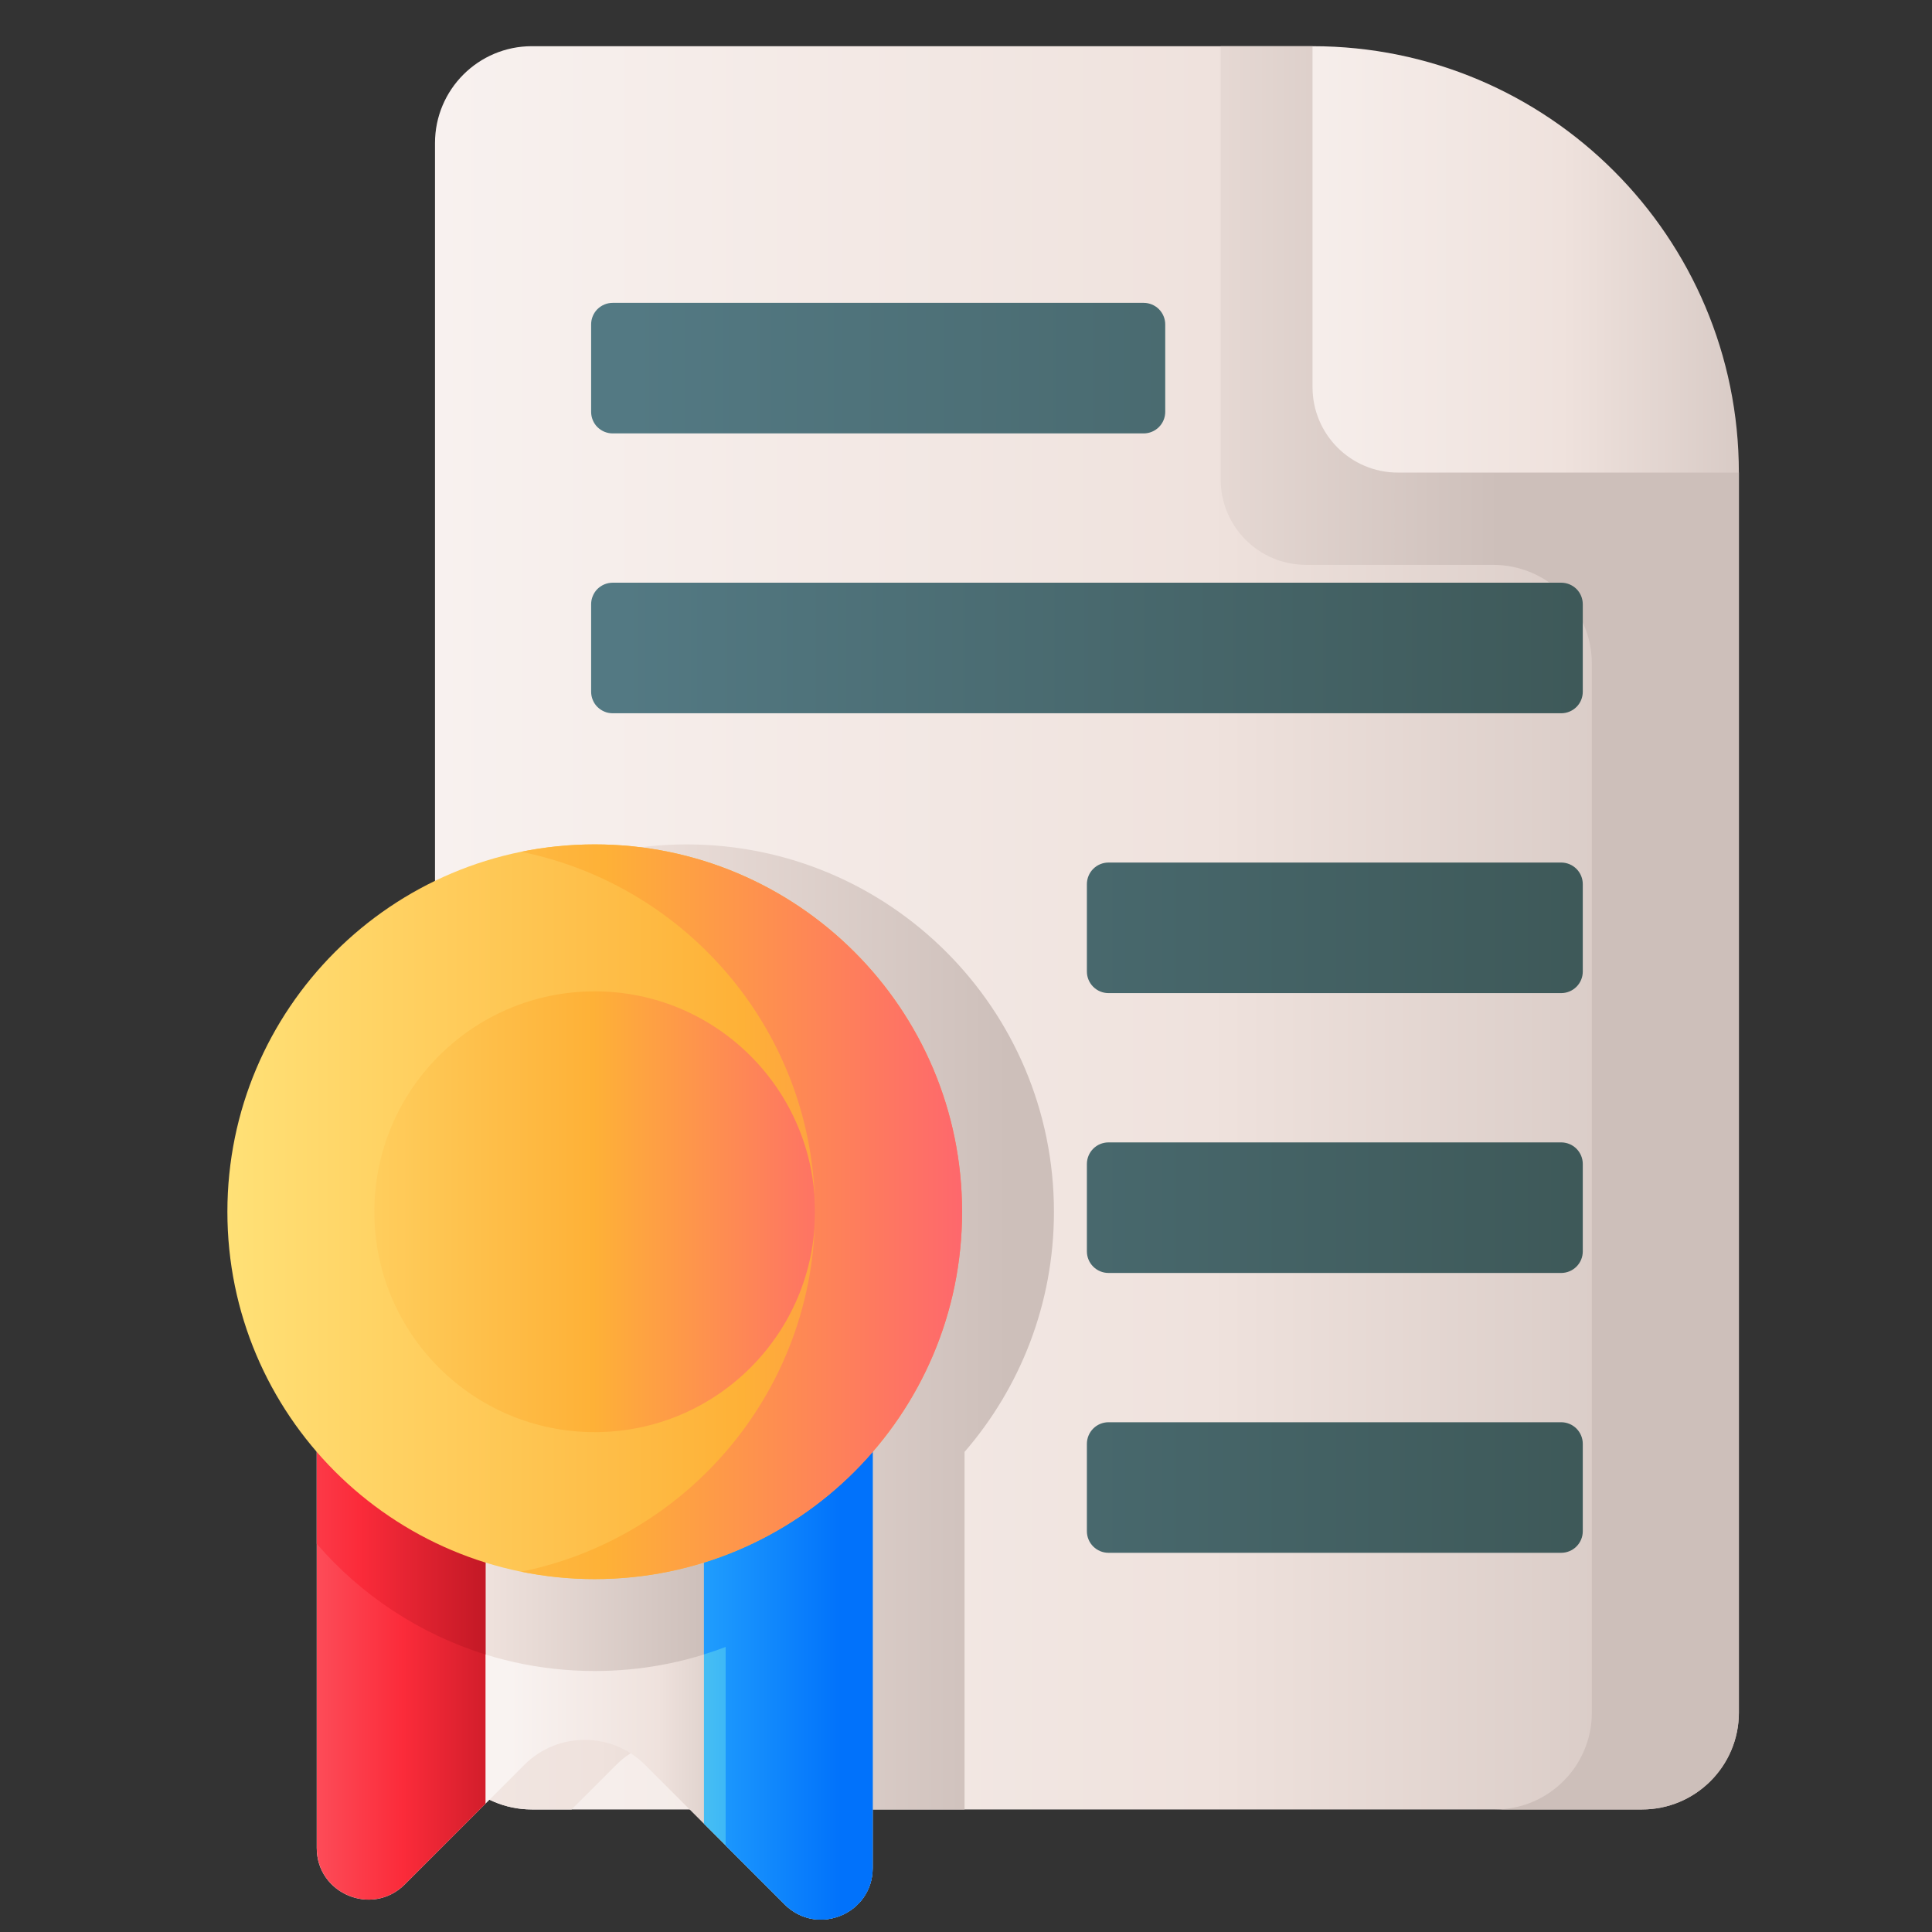
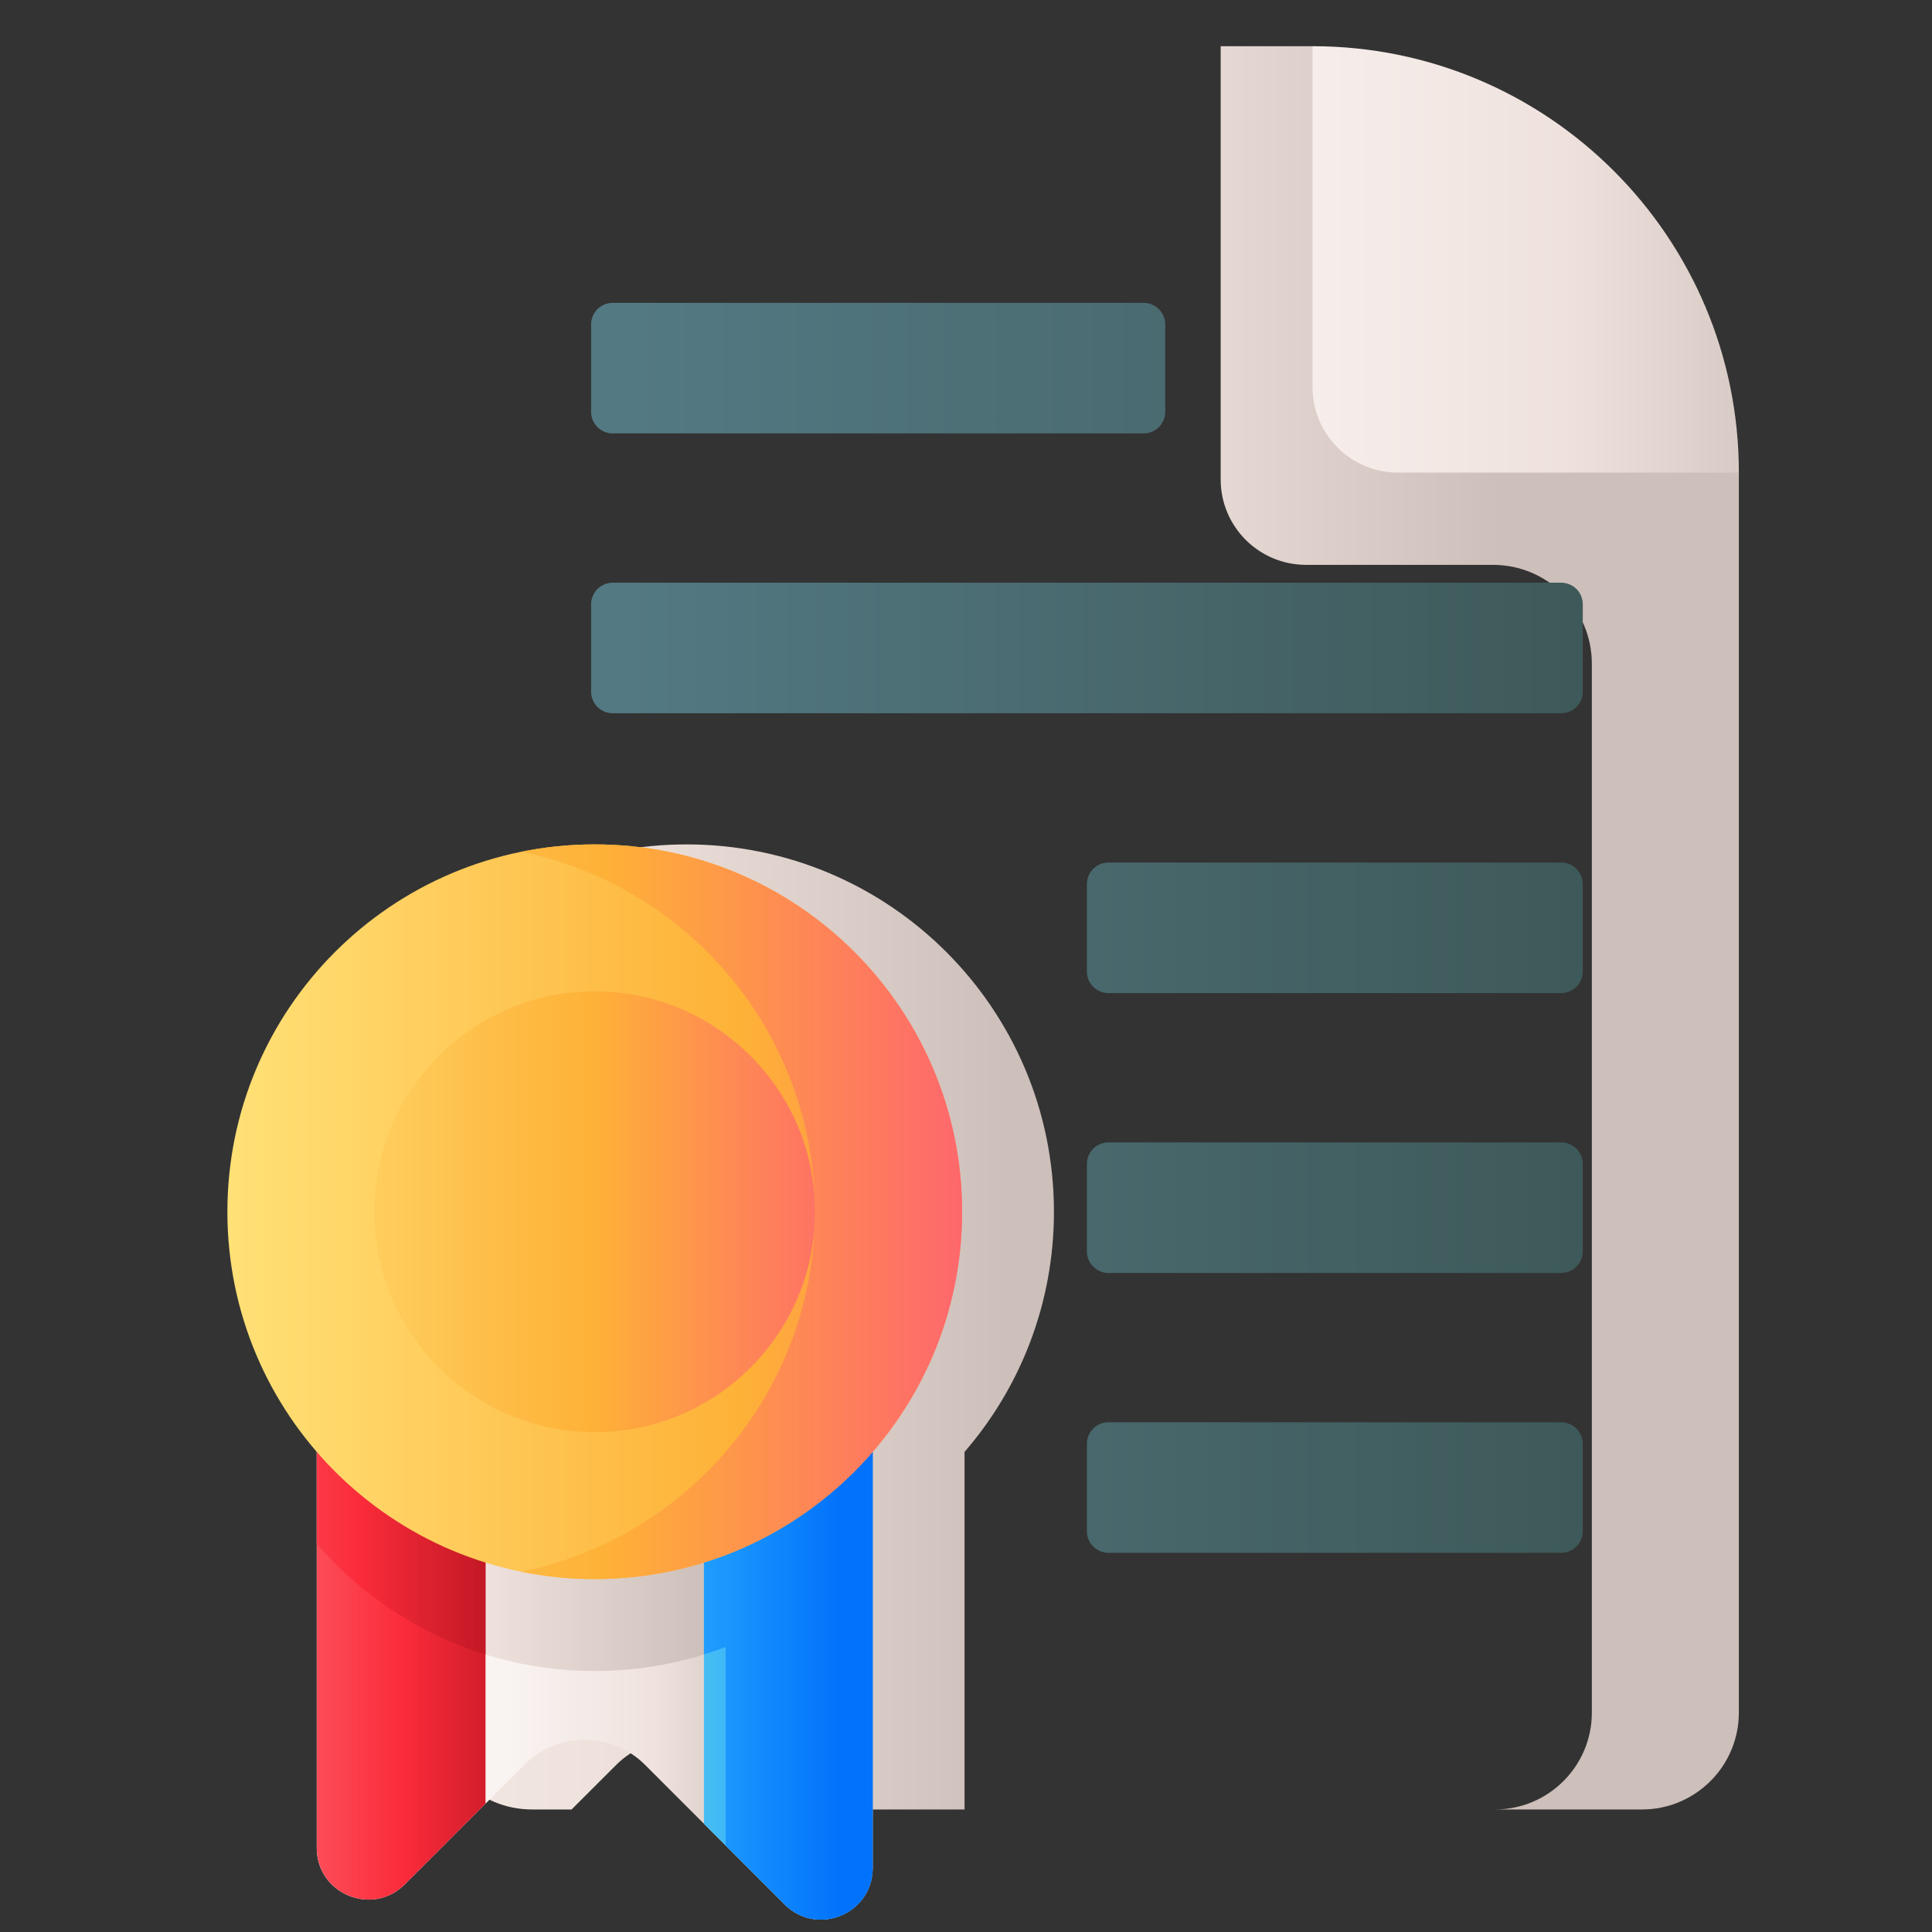
<svg xmlns="http://www.w3.org/2000/svg" width="33" height="33" viewBox="0 0 33 33" fill="none">
  <rect x="0" y="0" width="33" height="33" fill="#333333" stroke="none" />
  <g clip-path="url(#clip0_4625_2945)">
-     <path d="M22.419 0.789H9.085C8.171 0.789 7.43 1.53 7.43 2.444V29.252C7.43 30.166 8.171 30.907 9.085 30.907H28.047C28.961 30.907 29.702 30.166 29.702 29.252V8.072L22.419 0.789Z" fill="url(#paint0_linear_4625_2945)" />
    <path d="M28.046 30.907H25.535C26.449 30.907 27.19 30.166 27.19 29.252V11.339C27.19 10.405 26.433 9.648 25.5 9.648H22.308C21.503 9.648 20.85 8.995 20.85 8.19V0.789H22.419L29.701 8.072V29.252C29.701 30.166 28.96 30.907 28.046 30.907Z" fill="url(#paint1_linear_4625_2945)" />
    <path d="M22.419 0.789V6.613C22.419 7.419 23.072 8.072 23.877 8.072H29.701C29.701 4.05 26.441 0.789 22.419 0.789Z" fill="url(#paint2_linear_4625_2945)" />
    <path d="M16.475 24.8C17.427 23.7 18.002 22.266 18.002 20.698C18.002 17.233 15.193 14.423 11.727 14.423C10.064 14.423 8.553 15.071 7.43 16.127V29.252C7.43 30.166 8.171 30.907 9.085 30.907H9.763L10.526 30.145C11.095 29.576 12.018 29.576 12.588 30.145L13.35 30.907H16.475V24.8Z" fill="url(#paint3_linear_4625_2945)" />
    <path d="M11.018 30.145L13.402 32.529C13.957 33.084 14.906 32.691 14.906 31.907V24.045H5.41V31.565C5.41 32.349 6.359 32.742 6.913 32.188L8.956 30.145C9.525 29.576 10.448 29.576 11.018 30.145Z" fill="url(#paint4_linear_4625_2945)" />
    <path d="M14.906 24.045V31.907C14.906 32.691 13.958 33.084 13.403 32.529L12.395 31.522V28.131C11.701 28.397 10.947 28.542 10.158 28.542C8.262 28.542 6.561 27.701 5.411 26.37V24.045H14.906Z" fill="url(#paint5_linear_4625_2945)" />
-     <path d="M5.411 24.045H8.293V30.809L6.914 32.187C6.359 32.742 5.411 32.349 5.411 31.565V24.045Z" fill="url(#paint6_linear_4625_2945)" />
+     <path d="M5.411 24.045H8.293V30.809L6.914 32.187C6.359 32.742 5.411 32.349 5.411 31.565V24.045" fill="url(#paint6_linear_4625_2945)" />
    <path d="M8.293 28.26V24.045H5.411V26.37C6.167 27.245 7.162 27.908 8.293 28.26Z" fill="url(#paint7_linear_4625_2945)" />
    <path d="M14.906 24.045V31.907C14.906 32.691 13.958 33.084 13.403 32.529L12.024 31.151V24.045H14.906Z" fill="url(#paint8_linear_4625_2945)" />
    <path d="M12.395 28.131V31.522L13.403 32.529C13.958 33.084 14.906 32.691 14.906 31.907V24.045H12.024V28.258C12.149 28.22 12.273 28.177 12.395 28.131Z" fill="url(#paint9_linear_4625_2945)" />
    <path d="M10.158 26.972C13.624 26.972 16.433 24.163 16.433 20.698C16.433 17.233 13.624 14.423 10.158 14.423C6.693 14.423 3.884 17.233 3.884 20.698C3.884 24.163 6.693 26.972 10.158 26.972Z" fill="url(#paint10_linear_4625_2945)" />
    <path d="M10.158 14.423C9.728 14.423 9.308 14.467 8.902 14.549C11.766 15.131 13.921 17.663 13.921 20.698C13.921 23.733 11.766 26.265 8.902 26.846C9.316 26.93 9.736 26.973 10.158 26.972C13.623 26.972 16.433 24.163 16.433 20.698C16.433 17.233 13.623 14.423 10.158 14.423Z" fill="url(#paint11_linear_4625_2945)" />
    <path d="M10.158 24.462C12.237 24.462 13.922 22.777 13.922 20.698C13.922 18.619 12.237 16.933 10.158 16.933C8.079 16.933 6.394 18.619 6.394 20.698C6.394 22.777 8.079 24.462 10.158 24.462Z" fill="url(#paint12_linear_4625_2945)" />
    <path d="M26.667 12.183H10.465C10.416 12.183 10.368 12.174 10.324 12.155C10.279 12.136 10.239 12.109 10.204 12.075C10.17 12.041 10.143 12.001 10.125 11.956C10.106 11.911 10.097 11.863 10.097 11.815V10.321C10.097 10.273 10.106 10.225 10.125 10.181C10.143 10.136 10.17 10.095 10.204 10.061C10.239 10.027 10.279 10 10.324 9.981C10.368 9.963 10.416 9.953 10.465 9.953H26.667C26.765 9.953 26.858 9.992 26.928 10.061C26.997 10.13 27.035 10.224 27.035 10.321V11.815C27.035 11.913 26.997 12.006 26.928 12.075C26.858 12.144 26.765 12.183 26.667 12.183Z" fill="url(#paint13_linear_4625_2945)" />
    <path d="M19.535 7.403H10.465C10.416 7.403 10.368 7.393 10.324 7.375C10.279 7.356 10.239 7.329 10.204 7.295C10.17 7.261 10.143 7.22 10.125 7.176C10.106 7.131 10.097 7.083 10.097 7.035V5.541C10.097 5.493 10.106 5.445 10.125 5.4C10.143 5.356 10.17 5.315 10.204 5.281C10.239 5.247 10.279 5.22 10.324 5.201C10.368 5.183 10.416 5.173 10.465 5.173H19.535C19.632 5.173 19.726 5.212 19.795 5.281C19.864 5.35 19.903 5.444 19.903 5.541V7.035C19.903 7.133 19.864 7.226 19.795 7.295C19.726 7.364 19.632 7.403 19.535 7.403Z" fill="url(#paint14_linear_4625_2945)" />
    <path d="M26.667 21.743H18.933C18.836 21.743 18.742 21.704 18.673 21.635C18.604 21.566 18.565 21.473 18.565 21.375V19.881C18.565 19.784 18.604 19.69 18.673 19.621C18.742 19.552 18.836 19.513 18.933 19.513H26.667C26.764 19.513 26.858 19.552 26.927 19.621C26.996 19.69 27.035 19.784 27.035 19.881V21.375C27.035 21.473 26.996 21.566 26.927 21.635C26.858 21.704 26.764 21.743 26.667 21.743Z" fill="url(#paint15_linear_4625_2945)" />
    <path d="M26.667 16.963H18.933C18.836 16.963 18.742 16.924 18.673 16.855C18.604 16.786 18.565 16.693 18.565 16.595V15.101C18.565 15.004 18.604 14.91 18.673 14.841C18.742 14.772 18.836 14.733 18.933 14.733H26.667C26.764 14.733 26.858 14.772 26.927 14.841C26.996 14.91 27.035 15.004 27.035 15.101V16.595C27.035 16.693 26.996 16.786 26.927 16.855C26.858 16.924 26.764 16.963 26.667 16.963Z" fill="url(#paint16_linear_4625_2945)" />
    <path d="M26.667 26.523H18.933C18.836 26.523 18.742 26.484 18.673 26.415C18.604 26.346 18.565 26.253 18.565 26.155V24.661C18.565 24.564 18.604 24.47 18.673 24.401C18.742 24.332 18.836 24.293 18.933 24.293H26.667C26.764 24.293 26.858 24.332 26.927 24.401C26.996 24.47 27.035 24.564 27.035 24.661V26.155C27.035 26.253 26.996 26.346 26.927 26.415C26.858 26.484 26.764 26.523 26.667 26.523Z" fill="url(#paint17_linear_4625_2945)" />
  </g>
  <defs>
    <linearGradient id="paint0_linear_4625_2945" x1="5.882" y1="15.848" x2="31.674" y2="15.848" gradientUnits="userSpaceOnUse">
      <stop stop-color="#F9F3F1" />
      <stop offset="0.573" stop-color="#EFE2DD" />
      <stop offset="1" stop-color="#CDBFBA" />
    </linearGradient>
    <linearGradient id="paint1_linear_4625_2945" x1="10.129" y1="15.848" x2="25.614" y2="15.848" gradientUnits="userSpaceOnUse">
      <stop stop-color="#F9F3F1" />
      <stop offset="0.573" stop-color="#EFE2DD" />
      <stop offset="1" stop-color="#CDBFBA" />
    </linearGradient>
    <linearGradient id="paint2_linear_4625_2945" x1="20.564" y1="4.43" x2="31.24" y2="4.43" gradientUnits="userSpaceOnUse">
      <stop stop-color="#F9F3F1" />
      <stop offset="0.573" stop-color="#EFE2DD" />
      <stop offset="1" stop-color="#CDBFBA" />
    </linearGradient>
    <linearGradient id="paint3_linear_4625_2945" x1="0.809" y1="22.665" x2="17.209" y2="22.665" gradientUnits="userSpaceOnUse">
      <stop stop-color="#F9F3F1" />
      <stop offset="0.573" stop-color="#EFE2DD" />
      <stop offset="1" stop-color="#CDBFBA" />
    </linearGradient>
    <linearGradient id="paint4_linear_4625_2945" x1="8.714" y1="28.417" x2="13.129" y2="28.417" gradientUnits="userSpaceOnUse">
      <stop stop-color="#F9F3F1" />
      <stop offset="0.573" stop-color="#EFE2DD" />
      <stop offset="1" stop-color="#CDBFBA" />
    </linearGradient>
    <linearGradient id="paint5_linear_4625_2945" x1="3.194" y1="28.417" x2="12.058" y2="28.417" gradientUnits="userSpaceOnUse">
      <stop stop-color="#F9F3F1" />
      <stop offset="0.573" stop-color="#EFE2DD" />
      <stop offset="1" stop-color="#CDBFBA" />
    </linearGradient>
    <linearGradient id="paint6_linear_4625_2945" x1="4.323" y1="28.246" x2="8.794" y2="28.246" gradientUnits="userSpaceOnUse">
      <stop stop-color="#FE646F" />
      <stop offset="0.573" stop-color="#FB2B3A" />
      <stop offset="1" stop-color="#C41926" />
    </linearGradient>
    <linearGradient id="paint7_linear_4625_2945" x1="3.277" y1="26.152" x2="8.253" y2="26.152" gradientUnits="userSpaceOnUse">
      <stop stop-color="#FE646F" />
      <stop offset="0.573" stop-color="#FB2B3A" />
      <stop offset="1" stop-color="#C41926" />
    </linearGradient>
    <linearGradient id="paint8_linear_4625_2945" x1="10.305" y1="28.417" x2="15.916" y2="28.417" gradientUnits="userSpaceOnUse">
      <stop stop-color="#6BD9E7" />
      <stop offset="0.573" stop-color="#26A6FE" />
      <stop offset="1" stop-color="#0172FB" />
    </linearGradient>
    <linearGradient id="paint9_linear_4625_2945" x1="7.774" y1="28.417" x2="14.37" y2="28.417" gradientUnits="userSpaceOnUse">
      <stop stop-color="#6BD9E7" />
      <stop offset="0.573" stop-color="#26A6FE" />
      <stop offset="1" stop-color="#0172FB" />
    </linearGradient>
    <linearGradient id="paint10_linear_4625_2945" x1="3.863" y1="20.698" x2="19.258" y2="20.698" gradientUnits="userSpaceOnUse">
      <stop stop-color="#FFE177" />
      <stop offset="0.573" stop-color="#FEB137" />
      <stop offset="1" stop-color="#FE646F" />
    </linearGradient>
    <linearGradient id="paint11_linear_4625_2945" x1="1.75" y1="20.698" x2="16.724" y2="20.698" gradientUnits="userSpaceOnUse">
      <stop stop-color="#FFE177" />
      <stop offset="0.573" stop-color="#FEB137" />
      <stop offset="1" stop-color="#FE646F" />
    </linearGradient>
    <linearGradient id="paint12_linear_4625_2945" x1="3.82" y1="20.698" x2="14.845" y2="20.698" gradientUnits="userSpaceOnUse">
      <stop stop-color="#FFE177" />
      <stop offset="0.573" stop-color="#FEB137" />
      <stop offset="1" stop-color="#FE646F" />
    </linearGradient>
    <linearGradient id="paint13_linear_4625_2945" x1="10.636" y1="11.068" x2="26.918" y2="11.068" gradientUnits="userSpaceOnUse">
      <stop stop-color="#537983" />
      <stop offset="1" stop-color="#3E5959" />
    </linearGradient>
    <linearGradient id="paint14_linear_4625_2945" x1="10.767" y1="6.288" x2="30.973" y2="6.288" gradientUnits="userSpaceOnUse">
      <stop stop-color="#537983" />
      <stop offset="1" stop-color="#3E5959" />
    </linearGradient>
    <linearGradient id="paint15_linear_4625_2945" x1="9.457" y1="20.628" x2="26.909" y2="20.628" gradientUnits="userSpaceOnUse">
      <stop stop-color="#537983" />
      <stop offset="1" stop-color="#3E5959" />
    </linearGradient>
    <linearGradient id="paint16_linear_4625_2945" x1="9.457" y1="15.848" x2="26.909" y2="15.848" gradientUnits="userSpaceOnUse">
      <stop stop-color="#537983" />
      <stop offset="1" stop-color="#3E5959" />
    </linearGradient>
    <linearGradient id="paint17_linear_4625_2945" x1="9.457" y1="25.408" x2="26.909" y2="25.408" gradientUnits="userSpaceOnUse">
      <stop stop-color="#537983" />
      <stop offset="1" stop-color="#3E5959" />
    </linearGradient>
    <clipPath id="clip0_4625_2945">
      <rect width="32" height="32" fill="white" transform="translate(0.793 0.789)" />
    </clipPath>
  </defs>
</svg>